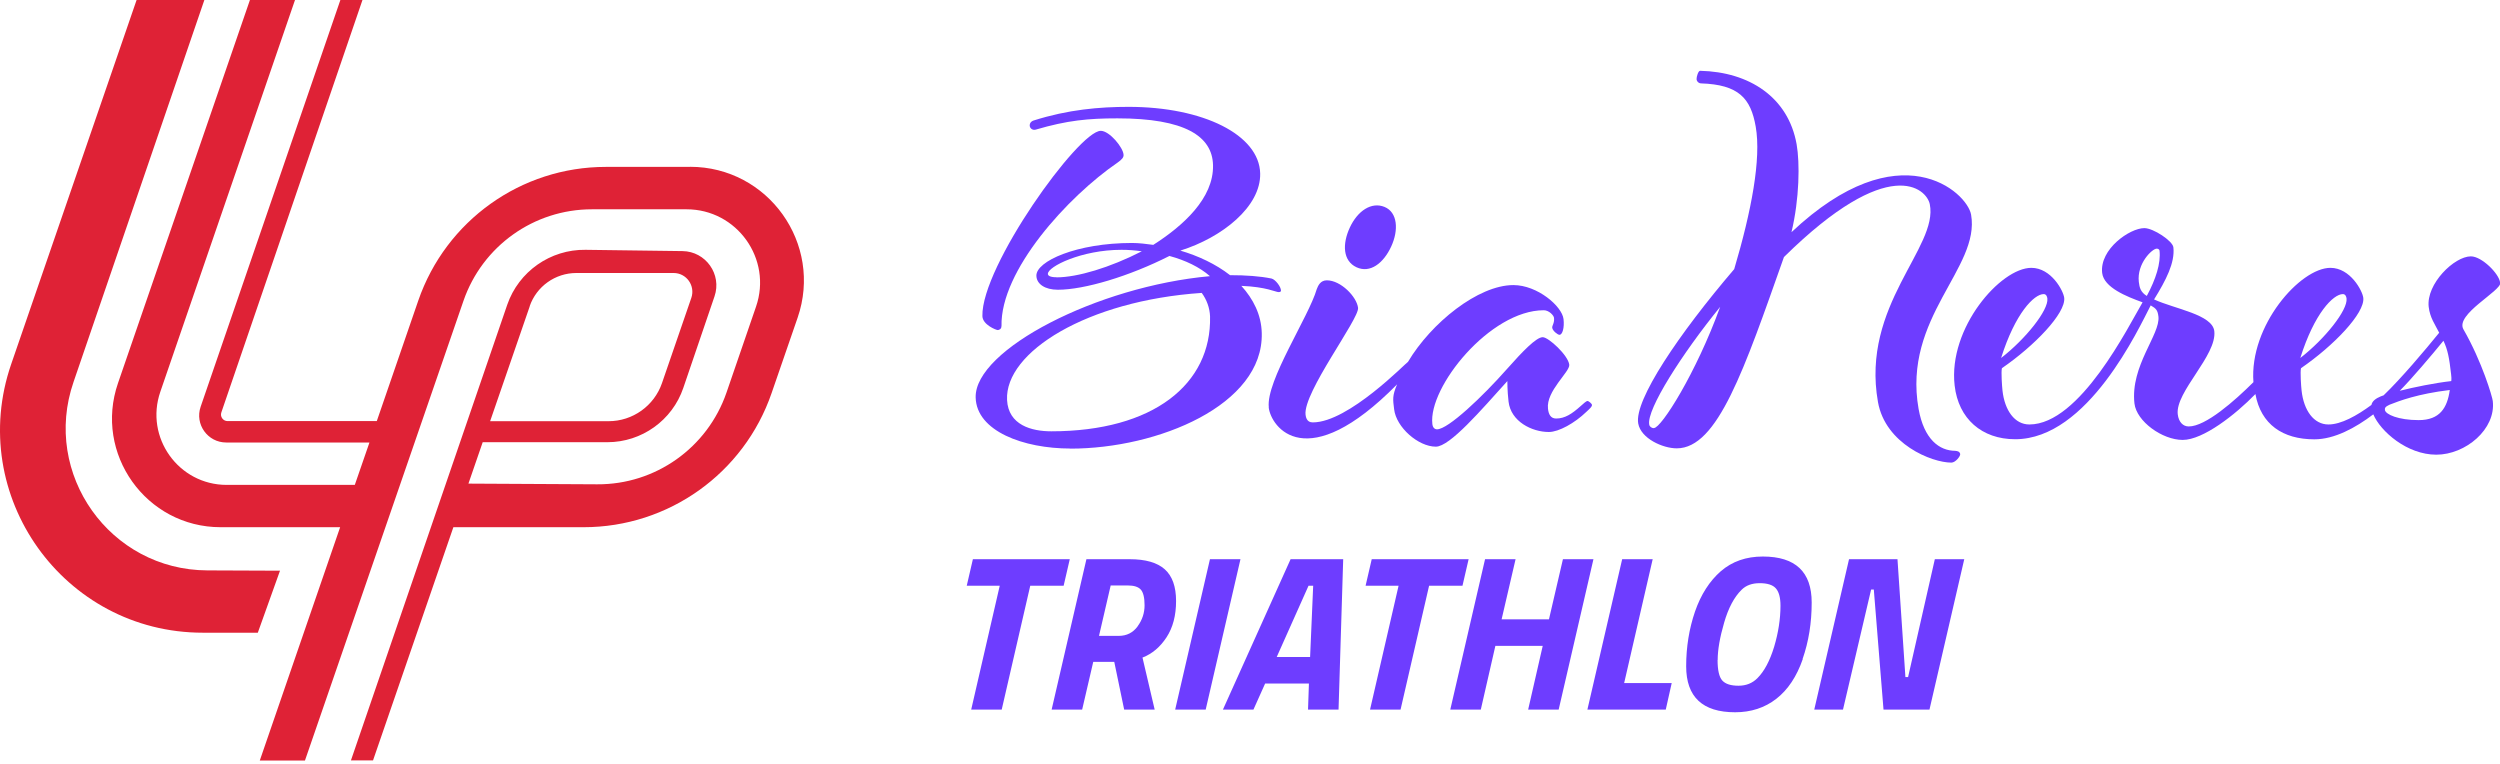
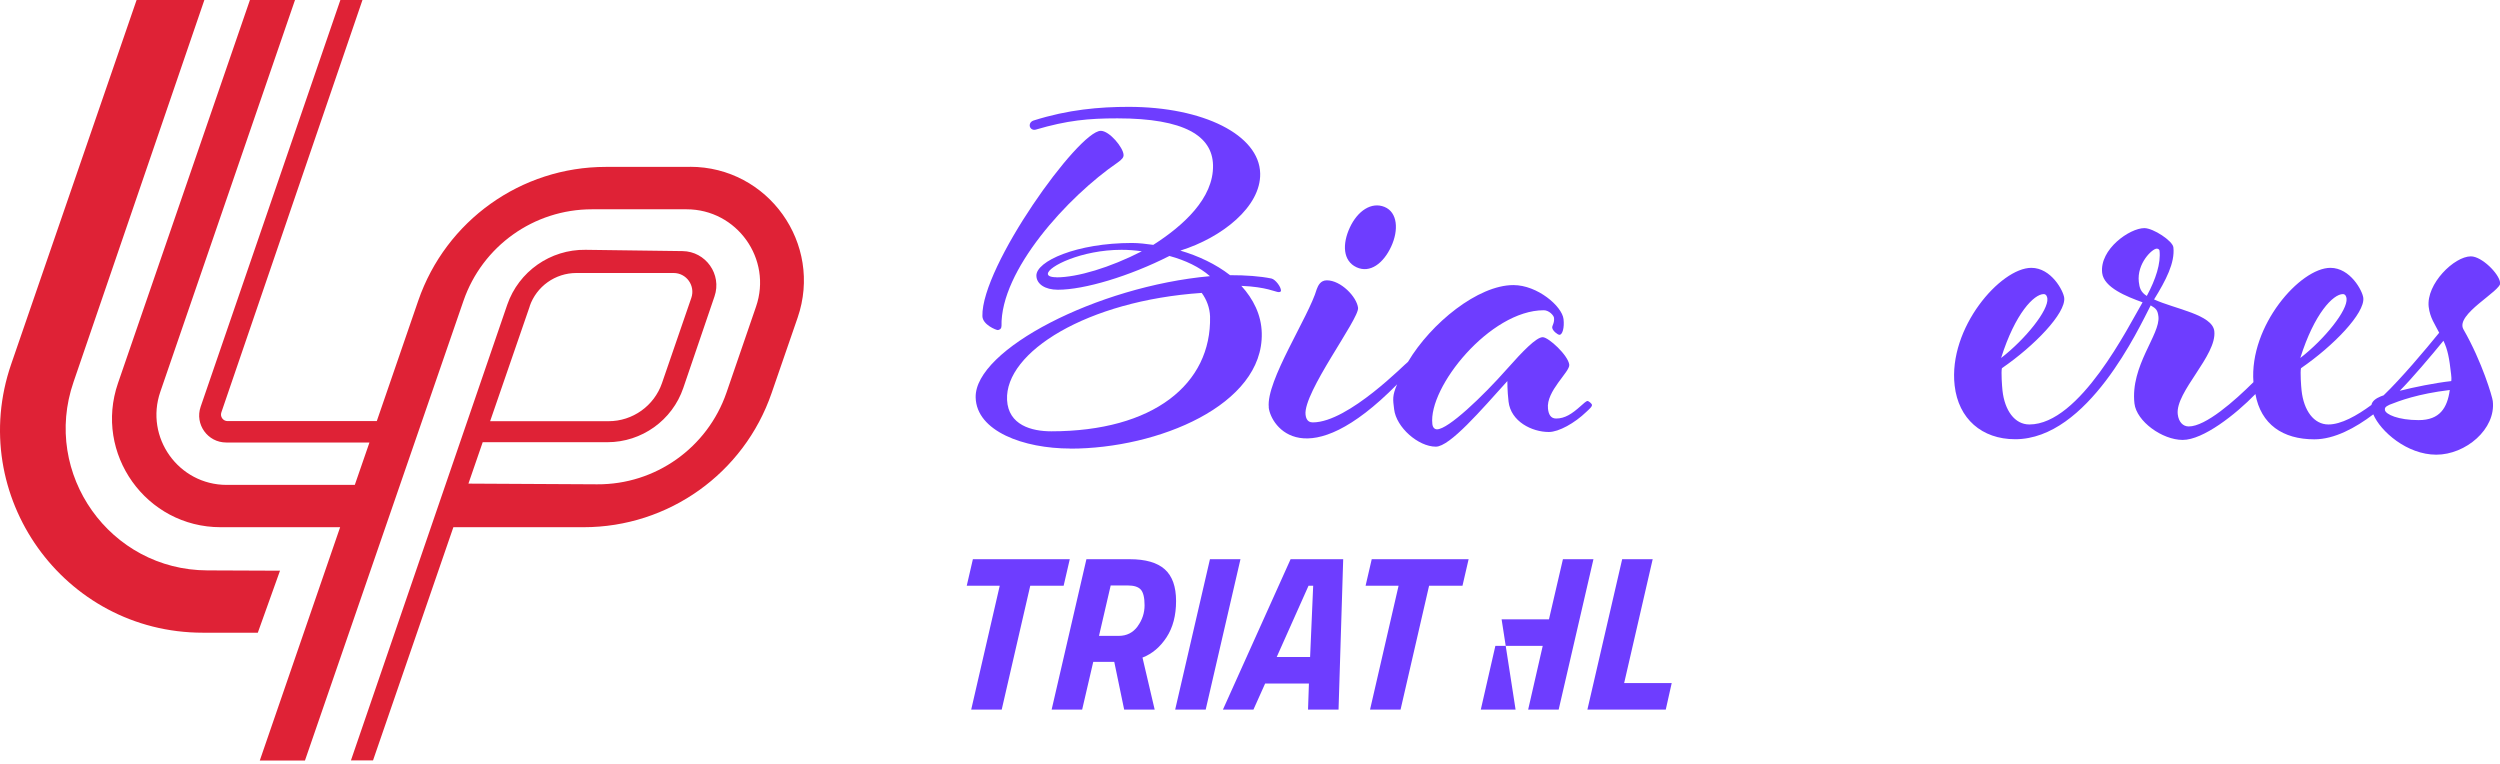
<svg xmlns="http://www.w3.org/2000/svg" width="373" height="114" viewBox="0 0 373 114" fill="none">
  <g clip-path="url(#clip0_7674_2984)">
    <path d="M102.969 24.901H90.376C77.753 24.901 66.534 32.912 62.41 44.84L56.217 62.828H33.957C33.277 62.828 32.804 62.163 33.026 61.528L54.133 -0.153H50.837L29.937 60.685C29.035 63.301 30.986 66.021 33.75 66.021H55.123L52.936 72.347H33.824C26.626 72.347 21.571 65.252 23.921 58.453L44.067 -0.153H37.342L17.609 57.153C13.973 67.677 21.792 78.659 32.922 78.659H50.748L38.761 113.468H45.501L69.15 44.884C71.974 36.711 79.66 31.227 88.306 31.227H102.437C109.96 31.227 115.252 38.647 112.798 45.757L108.394 58.572C105.556 66.805 97.796 72.318 89.09 72.259L69.889 72.155L72.018 65.977H90.627C95.741 65.977 100.309 62.71 101.949 57.877L106.605 44.219C107.729 40.938 105.304 37.509 101.831 37.464L87.361 37.272C82.113 37.198 77.398 40.509 75.683 45.461L52.359 113.453H55.655L67.643 78.659H87.08C99.732 78.659 110.995 70.633 115.119 58.66L119.006 47.397C122.805 36.371 114.616 24.886 102.954 24.886L102.969 24.901ZM79.024 45.697C80.044 42.726 82.852 40.731 86.001 40.731H100.501C102.422 40.731 103.767 42.623 103.146 44.441L98.771 57.153C97.604 60.552 94.396 62.843 90.804 62.843H73.126L79.039 45.697H79.024Z" fill="#DF2236" />
    <path d="M10.973 56.99L30.543 -0.153H20.432L1.675 54.315C-5.094 73.944 9.495 94.4 30.262 94.4H38.465L41.776 85.148L30.942 85.103C16.412 85.059 6.228 70.721 10.973 56.99Z" fill="#DF2236" />
    <path d="M144.238 87.395L145.154 83.433H159.61L158.694 87.395H153.712L149.455 105.871H144.903L149.16 87.395H144.238Z" fill="#6E3DFF" />
    <path d="M168.538 83.433C170.917 83.433 172.661 83.936 173.785 84.941C174.908 85.946 175.47 87.527 175.47 89.671C175.47 91.814 174.997 93.632 174.051 95.08C173.105 96.529 171.908 97.549 170.459 98.11L172.277 105.87H167.725L166.247 98.746H163.113L161.458 105.87H156.905L162.093 83.433H168.567H168.538ZM169.735 93.44C170.43 92.494 170.77 91.444 170.77 90.306C170.77 89.168 170.577 88.385 170.208 87.971C169.838 87.557 169.188 87.35 168.257 87.35H165.714L163.97 94.873H166.912C168.094 94.873 169.04 94.4 169.735 93.454V93.44Z" fill="#6E3DFF" />
    <path d="M175.337 105.87L180.525 83.433H185.078L179.889 105.87H175.337Z" fill="#6E3DFF" />
    <path d="M182.461 105.87L192.557 83.433H200.405L199.711 105.87H195.158L195.291 101.983H188.758L187.014 105.87H182.461ZM195.232 87.394L190.487 98.022H195.468L195.927 87.394H195.232Z" fill="#6E3DFF" />
    <path d="M203.746 87.394L204.662 83.433H219.118L218.202 87.394H213.22L208.964 105.87H204.411L208.668 87.394H203.746Z" fill="#6E3DFF" />
-     <path d="M228.001 105.87L230.174 96.366H223.109L220.936 105.87H216.383L221.571 83.433H226.124L224.04 92.405H231.105L233.189 83.433H237.742L232.554 105.87H228.001Z" fill="#6E3DFF" />
+     <path d="M228.001 105.87L230.174 96.366H223.109L220.936 105.87H216.383H226.124L224.04 92.405H231.105L233.189 83.433H237.742L232.554 105.87H228.001Z" fill="#6E3DFF" />
    <path d="M248.532 105.87H236.84L242.028 83.433H246.581L242.324 101.909H249.419L248.532 105.87Z" fill="#6E3DFF" />
-     <path d="M268.974 98.332C268.072 100.934 266.757 102.915 265.027 104.26C263.298 105.605 261.243 106.27 258.878 106.27C254.016 106.27 251.577 103.979 251.577 99.411C251.577 96.529 252.02 93.809 252.892 91.252C253.779 88.695 255.065 86.7 256.75 85.222C258.45 83.758 260.534 83.034 263.017 83.034C267.88 83.034 270.304 85.325 270.304 89.892C270.304 92.908 269.861 95.716 268.944 98.332H268.974ZM256.262 98.466C256.262 99.988 256.499 101.023 256.972 101.54C257.445 102.057 258.243 102.309 259.381 102.309C260.519 102.309 261.45 101.939 262.204 101.185C263.239 100.15 264.067 98.584 264.702 96.5C265.323 94.415 265.648 92.361 265.648 90.365C265.648 89.153 265.412 88.296 264.953 87.779C264.495 87.261 263.682 87.01 262.544 87.01C261.406 87.01 260.504 87.335 259.839 88.001C258.745 89.08 257.873 90.706 257.238 92.908C256.602 95.095 256.277 96.958 256.277 98.48L256.262 98.466Z" fill="#6E3DFF" />
-     <path d="M270.688 105.87L275.876 83.433H283.104L284.287 101.022H284.686L288.677 83.433H293.067L287.878 105.87H281.02L279.572 87.956H279.172L274.975 105.87H270.688Z" fill="#6E3DFF" />
    <path d="M159.684 66.937C172.78 66.937 188.521 60.419 188.255 49.703C188.196 46.968 186.984 44.603 185.21 42.652C188.95 42.8 190.339 43.583 190.768 43.583C190.99 43.583 191.123 43.51 191.123 43.362C191.123 42.785 190.295 41.706 189.719 41.558C187.989 41.204 185.89 41.056 183.525 41.056C181.397 39.4 178.781 38.174 176.105 37.39C182.313 35.454 188.137 30.842 188.019 25.876C187.886 20.126 179.535 15.943 168.39 15.943C164.044 15.943 159.373 16.342 154.2 17.983C153.934 18.072 153.712 18.264 153.653 18.53C153.52 19.062 154.008 19.491 154.525 19.343C159.24 17.953 162.403 17.658 166.719 17.658C176.785 17.658 180.88 20.318 180.983 24.634C181.101 29.601 176.49 33.71 172.07 36.533C170.991 36.385 169.912 36.252 168.892 36.252C160.615 36.252 154.57 38.987 154.629 41.145C154.658 42.371 155.9 43.229 157.836 43.229C161.797 43.229 168.508 41.218 174.479 38.188C176.874 38.839 178.973 39.844 180.525 41.204C163.734 42.711 145.405 52.171 145.568 59.296C145.686 64.336 152.722 66.922 159.699 66.922L159.684 66.937ZM157.644 41.366C156.713 41.366 156.343 41.145 156.343 40.864C156.314 39.785 161.369 37.272 167.325 37.272C168.331 37.272 169.336 37.346 170.356 37.494C165.596 39.932 160.733 41.381 157.644 41.381V41.366ZM179.298 43.702C180.037 44.707 180.495 45.934 180.54 47.219C180.776 57.285 172.1 64.351 156.846 64.351C153.904 64.351 150.446 63.419 150.254 59.68C149.899 52.526 162.211 44.855 179.298 43.702Z" fill="#6E3DFF" />
    <path d="M149.426 48.683C149.219 40.347 159.373 29.305 166.734 24.265C167.444 23.762 167.65 23.467 167.636 23.112C167.606 22.033 165.537 19.52 164.236 19.52C160.925 19.52 146.396 39.755 146.573 47.161C146.602 48.461 148.642 49.245 148.849 49.245C149.056 49.245 149.426 49.097 149.411 48.668L149.426 48.683Z" fill="#6E3DFF" />
    <path d="M189.29 60.789C189.63 63.715 194.863 71.121 208.446 57.345C207.707 59.074 207.825 59.592 208.003 61.055C208.313 63.76 211.609 66.642 214.226 66.642C216.324 66.642 221.025 61.144 224.897 56.857C224.897 56.857 224.883 58.261 225.075 59.917C225.415 62.888 228.563 64.454 231.091 64.454C232.569 64.454 234.948 63.124 236.678 61.454C237.225 60.937 237.55 60.67 237.52 60.404C237.505 60.227 237.032 59.828 236.855 59.828C236.678 59.828 236.279 60.183 235.806 60.611C234.534 61.749 233.485 62.444 232.17 62.444C231.386 62.444 231.046 61.838 230.958 60.966C230.662 58.35 234.254 55.468 234.135 54.418C233.973 53.014 231.046 50.309 230.174 50.309C229.213 50.309 227.188 52.408 224.868 55.024C221.158 59.222 216.058 64.055 214.403 64.055C214.048 64.055 213.767 63.789 213.708 63.272C213.073 57.773 222.311 46.289 230.337 46.289C231.12 46.289 231.83 47.072 231.859 47.427C231.948 48.21 231.549 48.565 231.593 48.905C231.637 49.348 232.406 49.954 232.672 49.954C233.116 49.954 233.426 48.905 233.278 47.604C233.056 45.683 229.376 42.534 225.799 42.534C220.537 42.534 213.516 48.195 210.072 53.989C209.836 54.063 201.204 63.021 195.882 63.021C195.528 63.021 194.907 62.932 194.789 61.883C194.404 58.572 202.8 47.589 202.623 45.934C202.43 44.279 200.051 41.825 197.966 41.825C197.006 41.825 196.666 42.608 196.459 43.14C195.276 47.249 188.861 56.842 189.305 60.774L189.29 60.789Z" fill="#6E3DFF" />
-     <path d="M291.751 67.263C289.357 67.263 287.066 65.563 286.253 61.01C283.843 47.338 295.491 39.992 294.087 32.025C293.495 28.67 283.459 19.417 267.289 34.641C268.486 29.616 268.545 24.309 268.057 21.53C266.816 14.509 260.992 10.726 253.661 10.563C253.365 10.563 253.114 11.494 253.129 11.79C253.129 12.13 253.454 12.44 253.794 12.44C259.396 12.632 261.214 14.643 261.953 18.899C262.795 23.688 261.317 31.493 258.745 40.154C250.483 49.821 243.802 59.709 244.423 63.183C244.822 65.43 248.088 66.893 250.172 66.893C256.277 66.893 260.238 55.127 266.165 38.351C281.907 22.846 287.45 28.152 287.923 30.458C289.253 36.917 277.635 45.52 280.192 59.976C281.301 66.243 288.204 69.022 291.145 69.022C291.766 69.022 292.52 68.046 292.461 67.736C292.387 67.351 291.988 67.277 291.766 67.277L291.751 67.263ZM246.773 63.878C246.388 63.878 246.108 63.641 246.063 63.331C245.664 61.084 250.926 52.822 256.646 45.786C253.055 55.674 247.867 63.863 246.773 63.863V63.878Z" fill="#6E3DFF" />
    <path d="M373.017 42.164C372.869 40.834 370.282 38.248 368.656 38.248C366.173 38.248 361.975 42.357 362.36 45.786C362.552 47.412 363.306 48.402 363.927 49.644C361.842 52.216 358.295 56.428 355.634 58.985C355.472 59.044 355.339 59.089 355.221 59.133C354.482 59.443 353.935 59.828 353.816 60.419C351.629 62.03 349.293 63.331 347.401 63.331C345.214 63.331 343.721 61.232 343.396 58.276C343.322 57.611 343.174 55.512 343.307 54.935C348.17 51.595 352.856 46.732 352.604 44.441C352.486 43.391 350.668 39.962 347.697 39.962C343.204 39.962 335.577 48.58 336.212 57.019C333.389 59.828 329.088 63.626 326.56 63.626C325.703 63.626 325.053 62.961 324.92 61.808C324.535 58.468 330.788 53.029 330.374 49.407C330.093 46.924 324.521 46.111 321.387 44.677C323.161 41.81 324.521 39.194 324.269 36.903C324.166 35.942 321.269 34.035 319.939 34.035C317.751 34.035 313.243 37.183 313.642 40.716C313.893 42.904 317.293 44.249 319.672 45.106C317.574 48.668 310.331 63.331 302.778 63.331C300.59 63.331 299.097 61.232 298.772 58.276C298.698 57.611 298.551 55.512 298.684 54.935C303.547 51.595 308.232 46.732 307.981 44.441C307.863 43.391 306.044 39.962 303.074 39.962C298.491 39.962 290.643 48.934 291.633 57.522C292.195 62.488 295.698 65.533 300.664 65.533C311.513 65.533 319.111 48.964 320.885 45.564C321.697 46.037 321.919 46.274 322.037 47.22C322.348 49.895 317.825 54.566 318.46 60.197C318.771 62.873 322.614 65.637 325.659 65.637C328.704 65.637 333.522 61.867 336.508 58.793C337.321 63.316 340.587 65.548 345.303 65.548C348.288 65.548 351.422 63.848 354.097 61.823C355.161 64.351 359.123 67.839 363.498 67.839C367.873 67.839 372.411 64.025 371.923 59.828C371.864 59.251 370.356 54.034 367.548 49.141C366.262 46.894 373.194 43.421 373.046 42.179L373.017 42.164ZM304.921 43.879C305.305 43.879 305.438 44.263 305.468 44.544C305.66 46.259 302.246 50.56 298.565 53.413C300.664 46.732 303.487 43.879 304.921 43.879ZM320.308 44.16C319.377 43.584 319.214 42.918 319.111 42.061C318.8 39.297 321.121 37.095 321.786 37.095C322.067 37.095 322.185 37.287 322.2 37.376C322.422 39.282 321.638 41.662 320.308 44.145V44.16ZM349.56 43.879C349.944 43.879 350.077 44.263 350.106 44.544C350.299 46.259 346.884 50.56 343.204 53.413C345.303 46.732 348.126 43.879 349.56 43.879ZM360.867 62.681C357.822 62.681 355.901 61.823 355.827 61.158C355.797 60.877 355.871 60.685 356.507 60.389C357.97 59.813 360.704 58.764 365.508 58.187C365.139 60.862 364.015 62.681 360.867 62.681ZM365.73 56.857C363.173 57.152 360.231 57.758 358.044 58.305C359.773 56.576 362.833 52.969 364.562 50.841C365.198 52.171 365.434 53.413 365.7 55.807C365.745 56.192 365.774 56.472 365.73 56.857Z" fill="#6E3DFF" />
    <path d="M207.559 36.799C206.407 39.282 204.411 40.819 202.386 39.873C200.361 38.928 200.243 36.429 201.396 33.946C202.549 31.463 204.618 30.074 206.569 30.872C208.52 31.67 208.712 34.316 207.559 36.799Z" fill="#6E3DFF" />
  </g>
  <defs>
    <clipPath id="clip0_7674_2984">
      <rect width="373" height="114" fill="#6E3DFF" />
    </clipPath>
  </defs>
</svg>